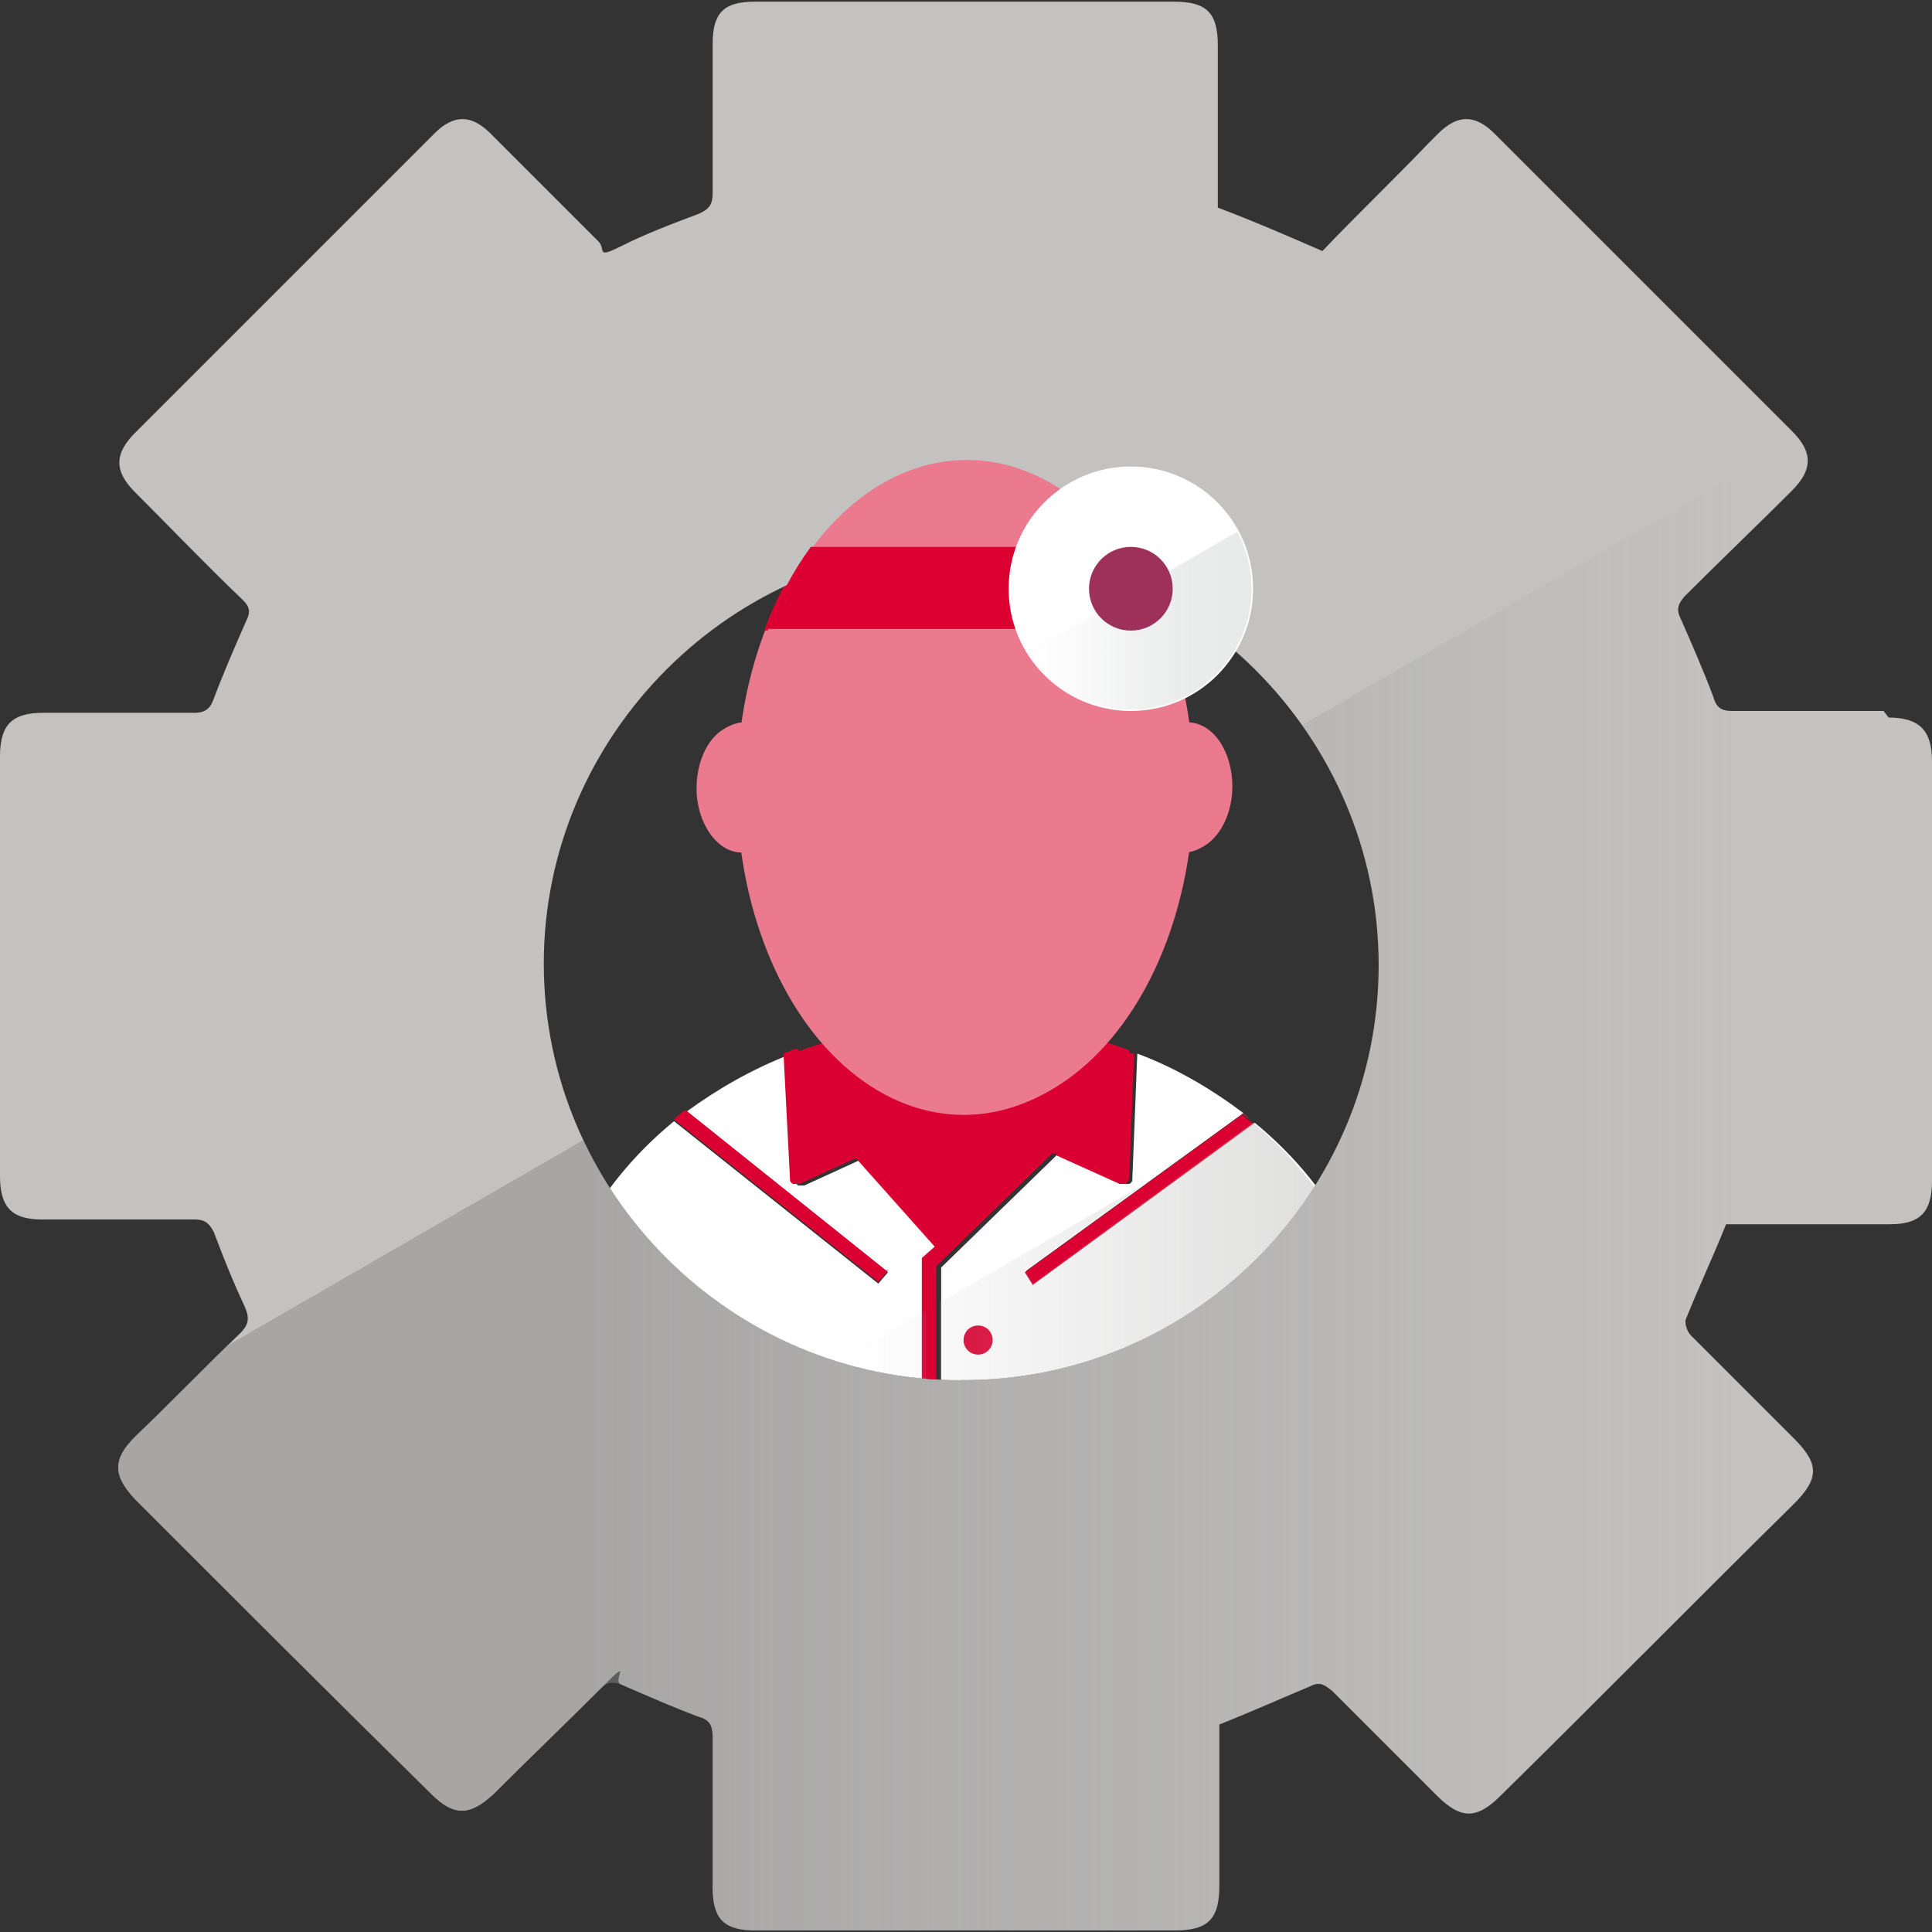
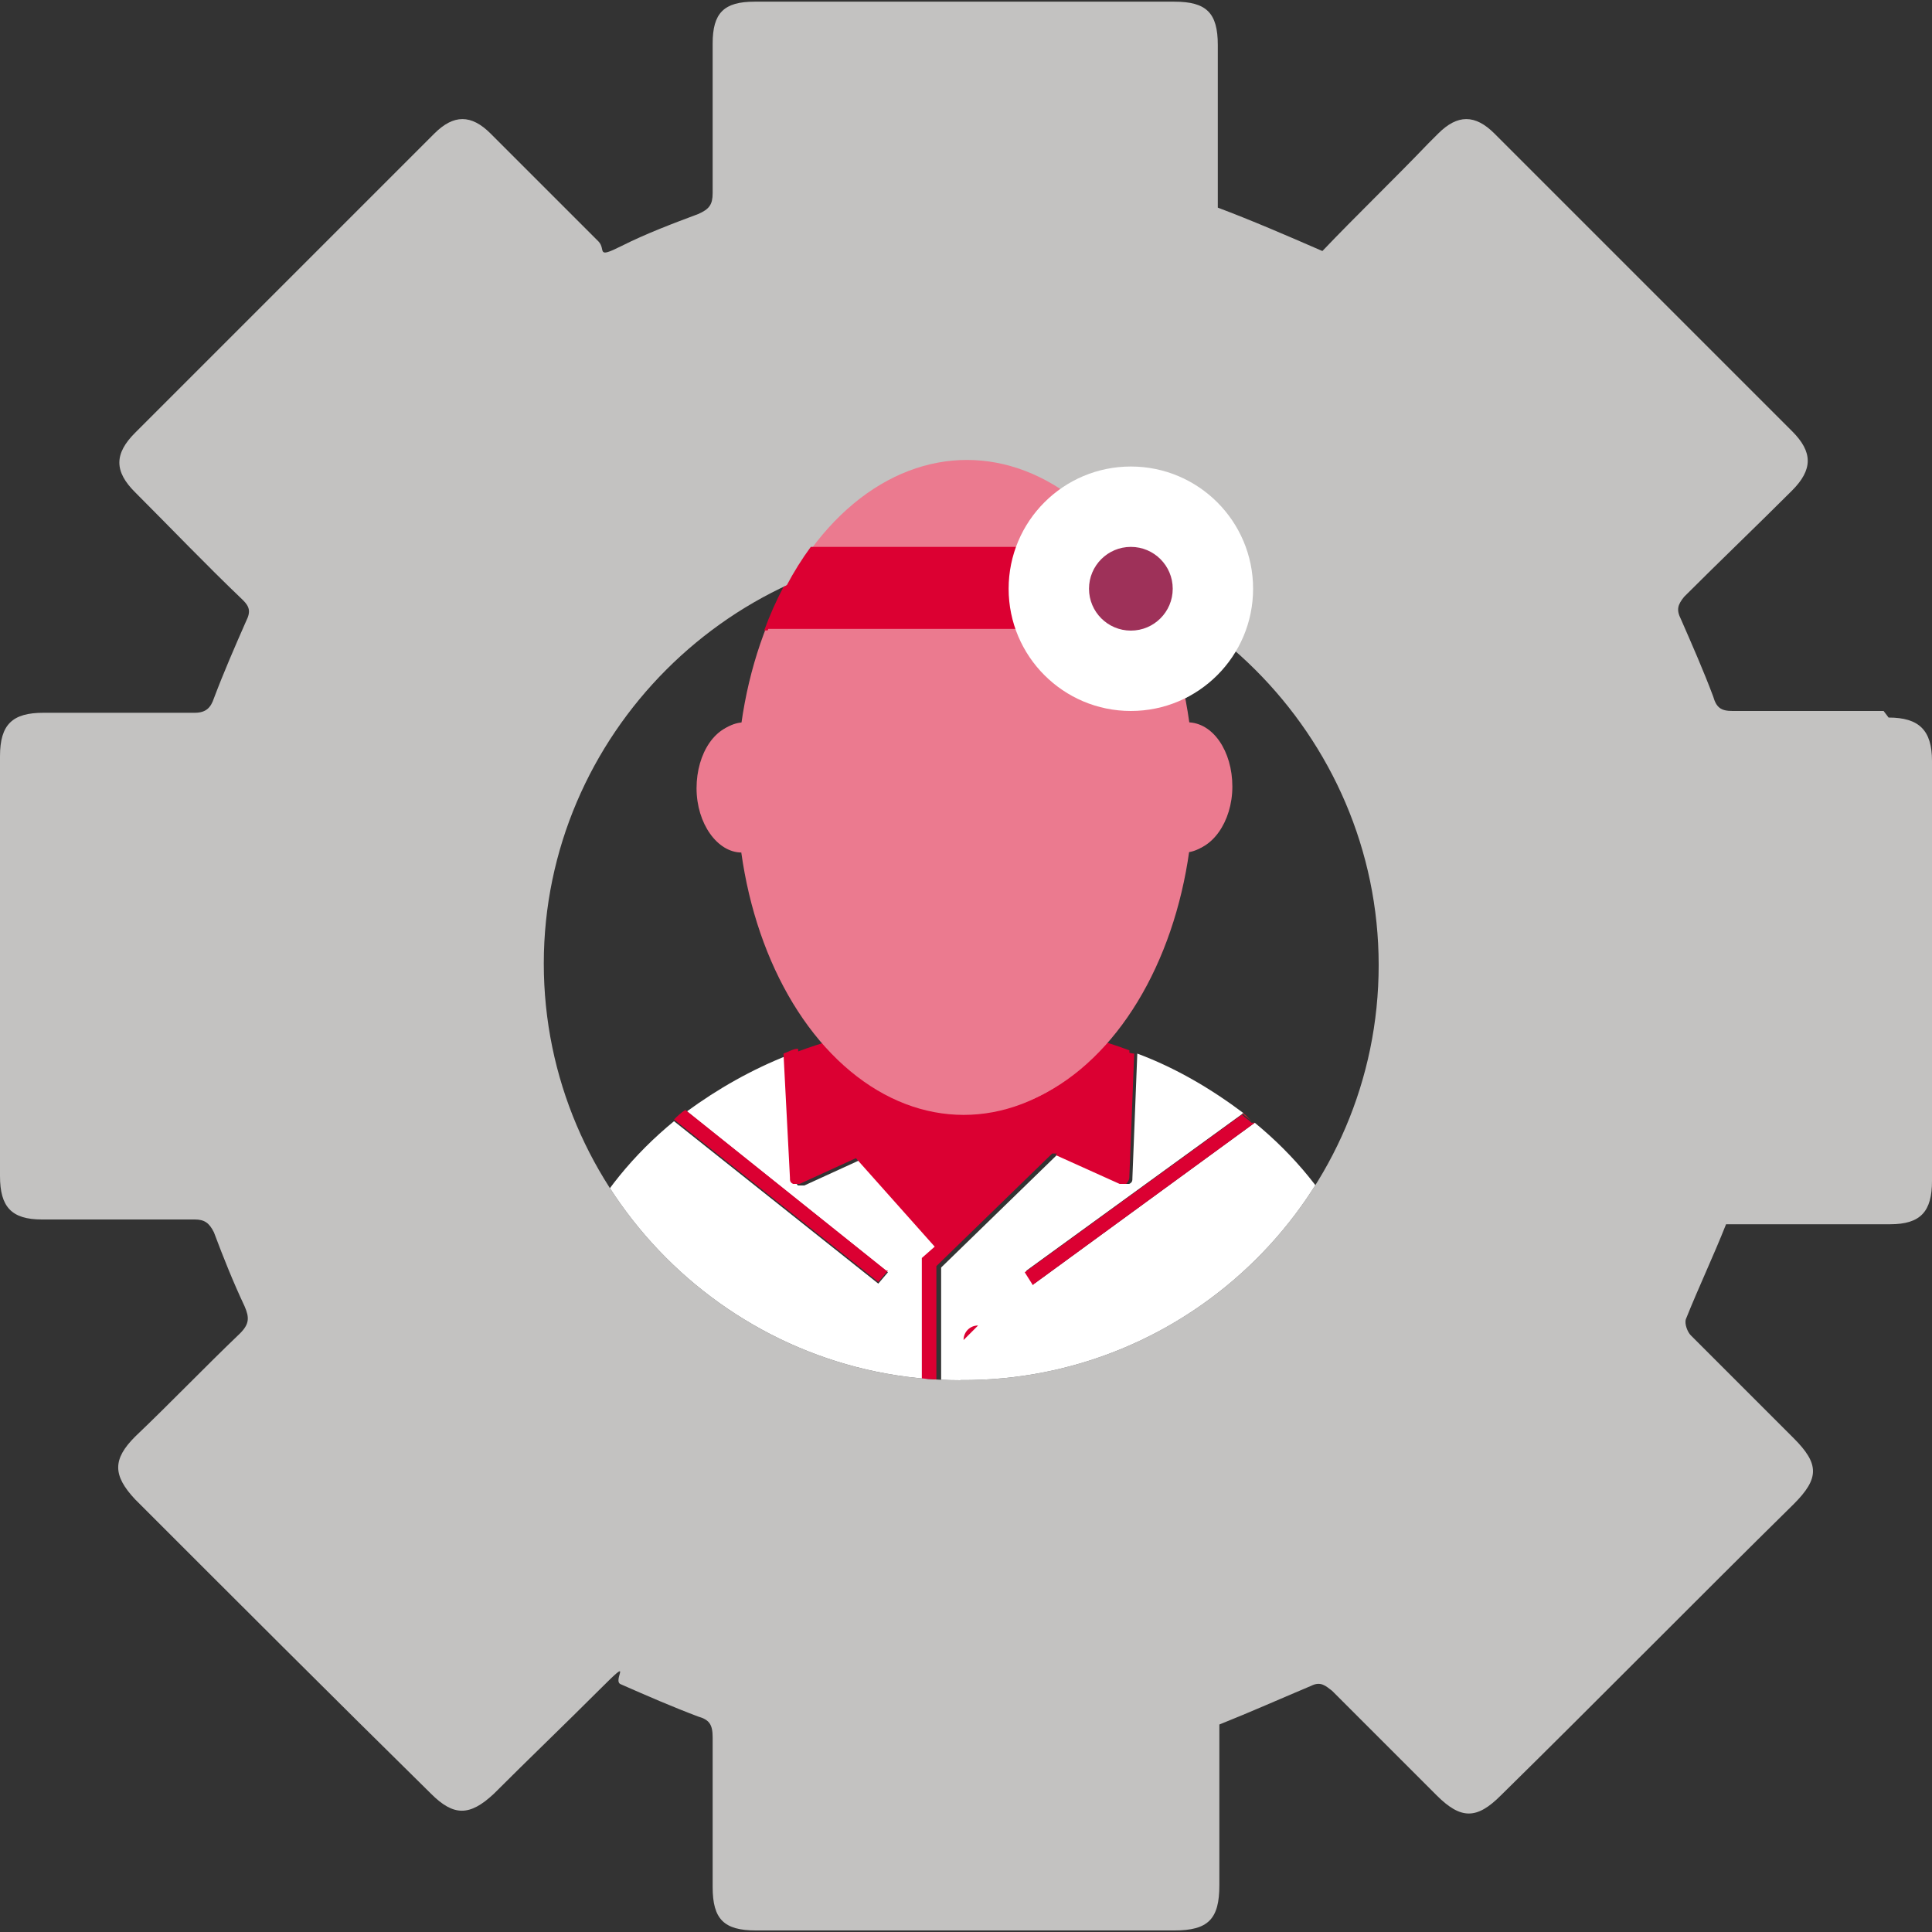
<svg xmlns="http://www.w3.org/2000/svg" xmlns:xlink="http://www.w3.org/1999/xlink" id="Layer_1" width="150" height="150" viewBox="0 0 150 150">
  <rect x="0" y="0" width="150" height="150" fill="#333333" stroke="none" />
  <defs>
    <style>.cls-1{fill:none;}.cls-2{fill:#db0032;}.cls-3{fill:url(#linear-gradient-4);}.cls-4{fill:url(#linear-gradient-2);}.cls-5{fill:url(#linear-gradient);}.cls-6,.cls-7{isolation:isolate;}.cls-7{fill:url(#linear-gradient-3);mix-blend-mode:multiply;}.cls-8{clip-path:url(#clippath-1);}.cls-9{clip-path:url(#clippath-3);}.cls-10{clip-path:url(#clippath-4);}.cls-11{clip-path:url(#clippath-2);}.cls-12{fill:#c9c9c9;}.cls-13{fill:#fff;}.cls-14{fill:#c3c2c1;}.cls-15{fill:#bc2134;}.cls-16{fill:#dc0032;}.cls-17{fill:#9e3159;}.cls-18{clip-path:url(#clippath);}.cls-19{fill:#eb7a8f;}</style>
    <clipPath id="clippath">
      <path class="cls-1" d="M146.25,55.2h-11.74c-.88,0-1.25-.25-1.5-1.13-.75-2-1.63-4-2.5-5.99-.38-.75-.25-1.13.25-1.75,2.75-2.75,5.62-5.49,8.37-8.24,1.63-1.63,1.63-3,0-4.62-4-4-8.12-8.12-12.11-12.11-3.62-3.62-7.37-7.37-10.99-10.99-1.5-1.5-2.87-1.5-4.37,0-.25.25-.5.5-.75.75-2.75,2.87-5.62,5.62-8.24,8.37-2.87-1.25-5.49-2.38-8.12-3.37V3.5c0-2.5-.88-3.37-3.37-3.37h-32.6c-2.38,0-3.25.88-3.25,3.25v11.61c0,.88-.25,1.25-1.13,1.63-2,.75-4,1.5-5.99,2.5-.75.38-1.13.25-1.75-.38-2.75-2.75-5.62-5.62-8.37-8.37-1.5-1.5-2.87-1.5-4.37,0-7.74,7.74-15.49,15.49-23.23,23.23-1.63,1.63-1.63,3,0,4.62,2.75,2.75,5.49,5.62,8.37,8.37.5.5.63.88.25,1.63-.88,2-1.75,4-2.5,5.99-.25.75-.63,1.13-1.5,1.13H3.37c-2.38,0-3.37.88-3.37,3.37v32.6c0,2.38.88,3.37,3.25,3.37h11.86c.75,0,1.13.25,1.5,1,.75,2,1.5,3.87,2.38,5.74.38.88.38,1.38-.38,2.13-2.75,2.63-5.37,5.37-8.12,7.99-1.75,1.75-1.75,3,0,4.87,7.62,7.62,15.24,15.24,22.98,22.86,1.75,1.75,3,1.75,4.87,0,2.75-2.75,5.49-5.37,8.24-8.12.5-.5.88-.63,1.63-.38,2,.88,4,1.75,5.99,2.5.88.25,1.13.63,1.13,1.63v11.61c0,2.5.88,3.37,3.37,3.37h32.47c2.63,0,3.5-.88,3.5-3.5v-12.49c2.5-1,4.74-2,7.12-3,.75-.38,1.13-.13,1.63.38,2.75,2.75,5.37,5.37,8.12,8.12,1.88,1.88,3.12,1.88,4.99,0,7.62-7.49,15.11-15.11,22.73-22.61,2-2,2-3.12,0-5.12l-7.99-7.99c-.25-.25-.5-.88-.38-1.25,1-2.5,2.13-4.87,3.12-7.37h12.74c2.38,0,3.25-1,3.25-3.37v-32.6c0-2.38-1-3.37-3.37-3.37l-.38-.5h0ZM74.57,107.16c-17.86,0-32.35-14.61-32.35-32.35s14.61-32.35,32.35-32.35,32.47,14.61,32.47,32.47-14.61,32.35-32.47,32.22h0Z" />
    </clipPath>
    <linearGradient id="linear-gradient" x1="-374.6" y1="-1853.13" x2="-597.16" y2="-1853.13" gradientTransform="translate(-462.4 -1778.88) rotate(-180)" gradientUnits="userSpaceOnUse">
      <stop offset=".6" stop-color="#8b8a8a" stop-opacity=".5" />
      <stop offset="1" stop-color="#8b8a8a" stop-opacity="0" />
    </linearGradient>
    <clipPath id="clippath-1">
      <path class="cls-1" d="M74.57,107.16c-17.86,0-32.35-14.61-32.35-32.35s14.61-32.35,32.35-32.35,32.47,14.61,32.47,32.47-14.61,32.35-32.47,32.22h0Z" />
    </clipPath>
    <clipPath id="clippath-2">
      <circle class="cls-1" cx="87.55" cy="45.83" r="8.24" />
    </clipPath>
    <linearGradient id="linear-gradient-2" x1="3523.35" y1="-1827.53" x2="3541.59" y2="-1827.53" gradientTransform="translate(3620.4 -1778.88) rotate(-180)" gradientUnits="userSpaceOnUse">
      <stop offset="0" stop-color="#e2e3e3" stop-opacity=".8" />
      <stop offset="0" stop-color="#e2e3e3" stop-opacity=".8" />
      <stop offset=".3" stop-color="#e2e3e3" stop-opacity=".7" />
      <stop offset=".5" stop-color="#e2e3e3" stop-opacity=".5" />
      <stop offset=".7" stop-color="#e2e3e3" stop-opacity=".2" />
      <stop offset=".9" stop-color="#e2e3e3" stop-opacity="0" />
    </linearGradient>
    <clipPath id="clippath-3">
      <path class="cls-1" d="M87.8,91.42l.38-9.62c3,1.25,5.87,2.75,8.24,4.62l-16.86,12.24.63,1,17.11-12.49c6.12,5.12,9.99,12.24,9.99,20.23h-34.34v-8.99l8.99-8.74,4.99,2.25h.5s.25-.25.25-.5h.13ZM71.94,97.79l1-.88-6.12-6.87-4.37,2h-.5s-.25-.25-.25-.5l-.5-9.62c-2.87,1.13-5.49,2.63-7.87,4.37l15.61,12.49-.75.88-15.86-12.61c-6.24,5.12-10.12,12.36-10.12,20.48h29.72v-9.74h0Z" />
    </clipPath>
    <linearGradient id="linear-gradient-3" x1="-1031.09" y1="-1875.8" x2="-996.37" y2="-1875.8" gradientTransform="translate(-930.3 -1778.88) rotate(-180)" gradientUnits="userSpaceOnUse">
      <stop offset="0" stop-color="#c3c2c1" stop-opacity=".5" />
      <stop offset="1" stop-color="#c3c2c1" stop-opacity="0" />
    </linearGradient>
    <clipPath id="clippath-4">
      <circle class="cls-1" cx="87.8" cy="45.71" r="9.37" />
    </clipPath>
    <linearGradient id="linear-gradient-4" x1="3521.85" y1="-1827.9" x2="3542.46" y2="-1827.9" xlink:href="#linear-gradient-2" />
  </defs>
  <g class="cls-6">
    <g id="Layer_11">
      <path class="cls-14" d="M146.25,55.2h-11.74c-.88,0-1.25-.25-1.5-1.13-.75-2-1.63-4-2.5-5.99-.38-.75-.25-1.13.25-1.75,2.75-2.75,5.62-5.49,8.37-8.24,1.63-1.63,1.63-3,0-4.62-4-4-8.12-8.12-12.11-12.11-3.62-3.62-7.37-7.37-10.99-10.99-1.5-1.5-2.87-1.5-4.37,0l-.75.75c-2.75,2.87-5.62,5.62-8.24,8.37-2.87-1.25-5.49-2.38-8.12-3.37V3.5c0-2.5-.88-3.37-3.37-3.37h-32.6c-2.38,0-3.25.88-3.25,3.25v11.61c0,.88-.25,1.25-1.13,1.63-2,.75-4,1.5-5.99,2.5-2,1-1.13.25-1.75-.38l-8.37-8.37c-1.5-1.5-2.87-1.5-4.37,0-7.74,7.74-15.49,15.49-23.23,23.23-1.63,1.63-1.63,3,0,4.62,2.75,2.75,5.49,5.62,8.37,8.37.5.5.63.88.25,1.63-.88,2-1.75,4-2.5,5.99-.25.75-.63,1.13-1.5,1.13H3.37c-2.38,0-3.37.88-3.37,3.37v32.6c0,2.38.88,3.37,3.25,3.37h11.86c.75,0,1.13.25,1.5,1,.75,2,1.5,3.87,2.38,5.74.38.88.38,1.38-.38,2.13-2.75,2.63-5.37,5.37-8.12,7.99-1.75,1.75-1.75,3,0,4.87,7.62,7.62,15.24,15.24,22.98,22.86,1.75,1.75,3,1.75,4.87,0,2.75-2.75,5.49-5.37,8.24-8.12,2.75-2.75.88-.63,1.63-.38,2,.88,4,1.75,5.99,2.5.88.25,1.13.63,1.13,1.63v11.61c0,2.5.88,3.37,3.37,3.37h32.47c2.63,0,3.5-.88,3.5-3.5v-12.49c2.5-1,4.74-2,7.12-3,.75-.38,1.13,0,1.63.38l8.12,8.12c1.88,1.88,3.12,1.88,4.99,0,7.62-7.49,15.11-15.11,22.73-22.61,2-2,2-3.12,0-5.12l-7.99-7.99c-.25-.25-.5-.88-.38-1.25,1-2.5,2.13-4.87,3.12-7.37h12.74c2.38,0,3.25-1,3.25-3.37v-32.6c0-2.38-1-3.37-3.37-3.37l-.38-.5h0ZM74.57,107.16c-17.86,0-32.35-14.61-32.35-32.35s14.61-32.35,32.35-32.35,32.47,14.61,32.47,32.47-14.61,32.35-32.47,32.22h0Z" />
      <g class="cls-18">
-         <polygon class="cls-5" points="-90.17 166.73 230.18 -18.24 230.18 166.73 -90.17 166.73" />
-       </g>
+         </g>
      <path class="cls-1" d="M74.57,107.16c-17.86,0-32.35-14.61-32.35-32.35s14.61-32.35,32.35-32.35,32.47,14.61,32.47,32.47-14.61,32.35-32.47,32.22h0Z" />
      <g class="cls-8">
        <path class="cls-13" d="M87.55,91.92h-.5l-4.99-2.25-8.99,8.74v8.99h34.34c0-7.99-3.75-15.11-9.99-20.23l-17.11,12.49-.63-1,16.86-12.24c-2.5-1.88-5.24-3.5-8.24-4.62l-.38,9.62c0,.25,0,.38-.25.5h-.13Z" />
        <path class="cls-13" d="M71.94,97.79l1-.88-6.12-6.87-4.37,2h-.5s-.25-.25-.25-.5l-.5-9.62c-2.87,1.13-5.49,2.63-7.87,4.37l15.61,12.49-.75.88-15.86-12.61c-6.24,5.12-10.12,12.36-10.12,20.48h29.72v-9.62h0v-.13h0Z" />
        <path class="cls-2" d="M66.95,89.29l6.87,7.62,8.12-7.87,5.37,2.38.38-9.87c-4-1.5-8.37-2.25-12.86-2.25s-8.99.88-12.99,2.38l.5,9.87,4.74-2.13h-.13v-.13h0Z" />
        <path class="cls-15" d="M96.42,86.43c.25,0,.5.38.75.63-.25-.25-.5-.38-.75-.63Z" />
-         <path class="cls-2" d="M75.94,102.91c-.63,0-1.13.5-1.13,1.13s.5,1.13,1.13,1.13,1.13-.5,1.13-1.13-.5-1.13-1.13-1.13Z" />
+         <path class="cls-2" d="M75.94,102.91c-.63,0-1.13.5-1.13,1.13Z" />
        <path class="cls-2" d="M80.31,99.66l17.11-12.49h-.25c-.25-.25-.5-.38-.75-.63h0l-16.86,12.24.63,1h0l.13-.13h0Z" />
        <path class="cls-2" d="M68.82,98.66l-15.61-12.49c-.38.25-.63.5-.88.75h0l15.86,12.61.75-.88h-.13,0Z" />
        <path class="cls-2" d="M81.94,89.67l4.99,2.25h.5s.25-.25.25-.5l.38-9.62h0c-.38,0-.75-.25-1.13-.38l-.38,9.12-7.74-3.5-.5,1,2.38,1.13-7.12,6.87-5.87-6.62,3.25-1.38-.5-1-7.99,3.5-.5-9.12c-.38,0-.75.25-1.13.38h0l.5,9.62c0,.25,0,.38.25.5h.5l4.37-2,6.12,6.87-1,.88v9.62h1.13v-8.99l8.99-8.74h.38l-.13.13h0Z" />
        <ellipse class="cls-19" cx="74.82" cy="61.2" rx="17.61" ry="25.36" />
        <path class="cls-16" d="M78.19,45.83c0-1.13.25-2.25.5-3.25h-15.99c-1.38,1.88-2.5,4-3.37,6.37h19.36c-.38-1-.5-2.13-.5-3.25h0v.13h0Z" />
        <path class="cls-19" d="M57.58,66.19c-1.88,0-3.5-2.25-3.5-4.99s1.5-4.99,3.5-4.99v9.99Z" />
        <path class="cls-19" d="M91.93,66.19c1.88,0,3.5-2.25,3.5-4.99s-1.5-4.99-3.5-4.99v9.99Z" />
        <circle class="cls-12" cx="87.55" cy="45.83" r="9.49" />
        <g class="cls-11">
          <polygon class="cls-4" points="78.81 51.08 97.05 40.59 97.05 56.7 78.81 56.7 78.81 51.08" />
        </g>
        <circle class="cls-17" cx="87.55" cy="45.83" r="3.25" />
        <g class="cls-9">
-           <polygon class="cls-7" points="52.21 113.15 108.29 80.68 108.29 113.15 52.21 113.15" />
-         </g>
+           </g>
      </g>
      <ellipse class="cls-19" cx="75.07" cy="61.07" rx="17.61" ry="25.36" />
      <path class="cls-16" d="M78.44,45.71c0-1.13.25-2.25.5-3.25h-15.99c-1.38,1.88-2.5,4-3.37,6.37h19.36c-.38-1-.5-2.13-.5-3.25h0v.13h0Z" />
      <path class="cls-19" d="M57.83,66.06c-1.88,0-3.5-2.25-3.5-4.99s1.5-4.99,3.5-4.99v9.99Z" />
      <path class="cls-19" d="M92.18,66.06c1.88,0,3.5-2.25,3.5-4.99s-1.5-4.99-3.5-4.99v9.99Z" />
      <circle class="cls-13" cx="87.8" cy="45.71" r="9.49" />
      <g class="cls-10">
-         <polygon class="cls-3" points="78.06 51.7 98.55 39.84 98.55 58.2 77.94 58.2 78.06 51.7" />
-       </g>
+         </g>
      <circle class="cls-17" cx="87.8" cy="45.71" r="3.25" />
    </g>
  </g>
</svg>